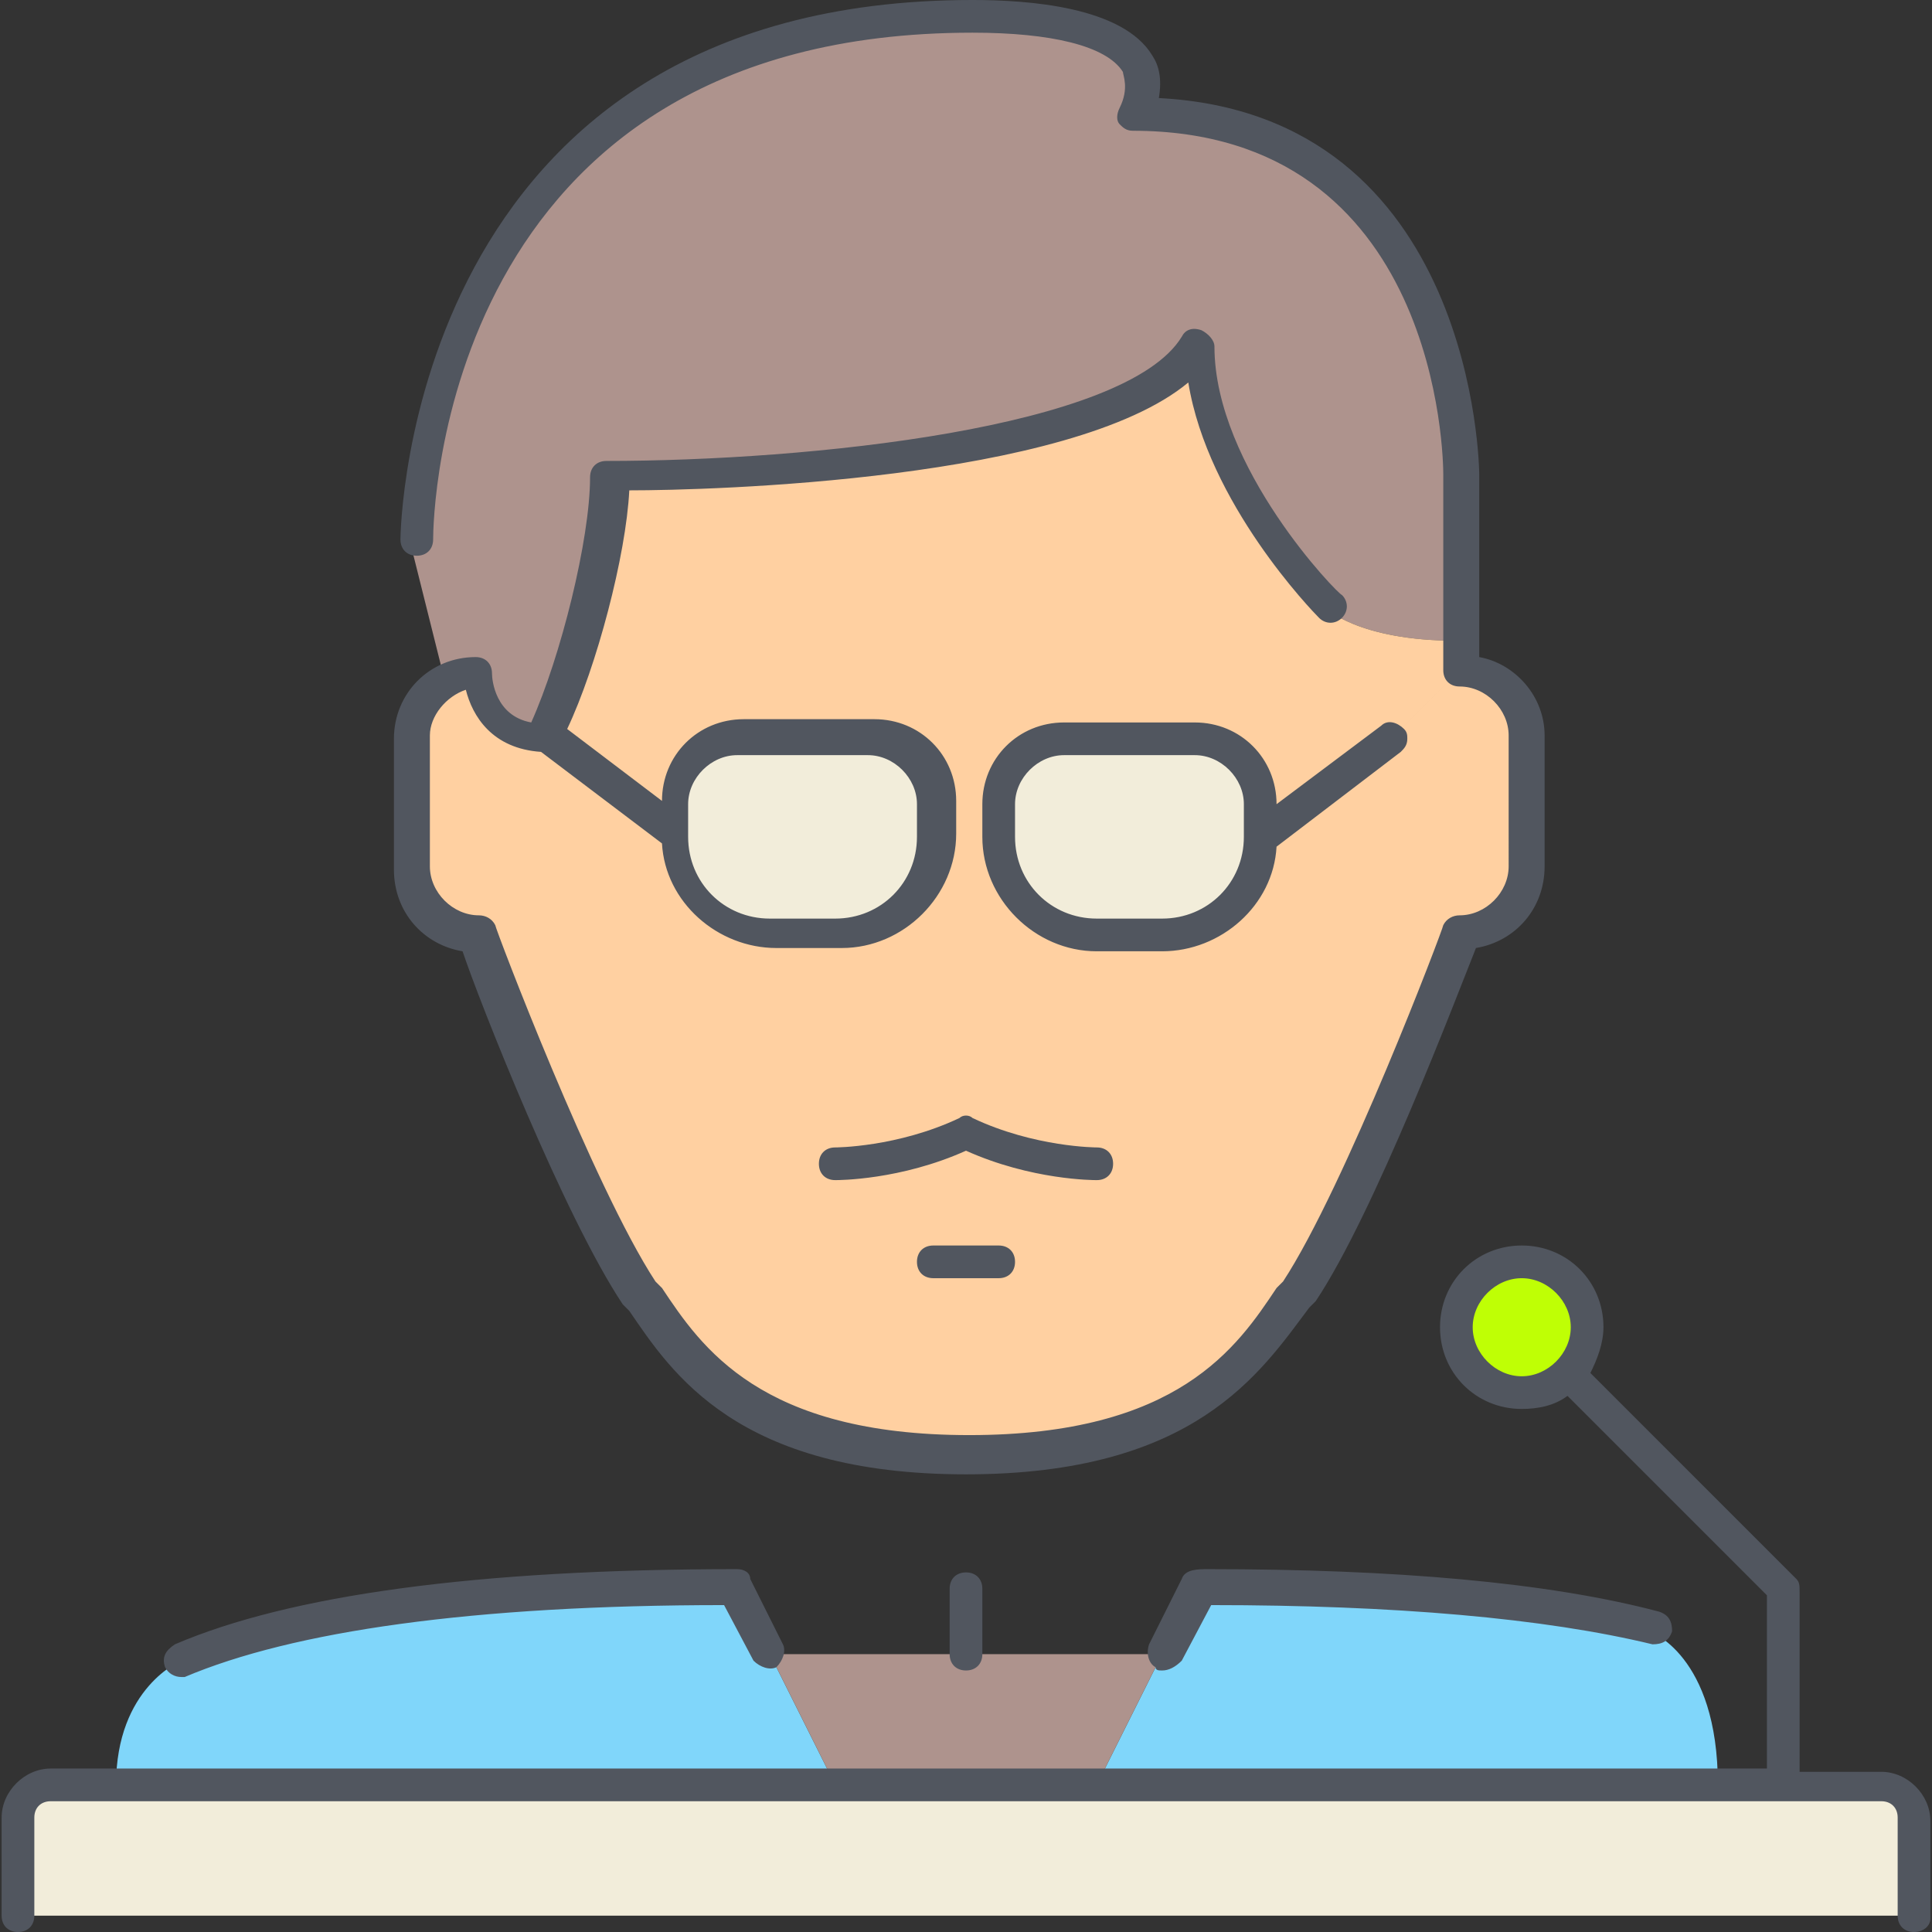
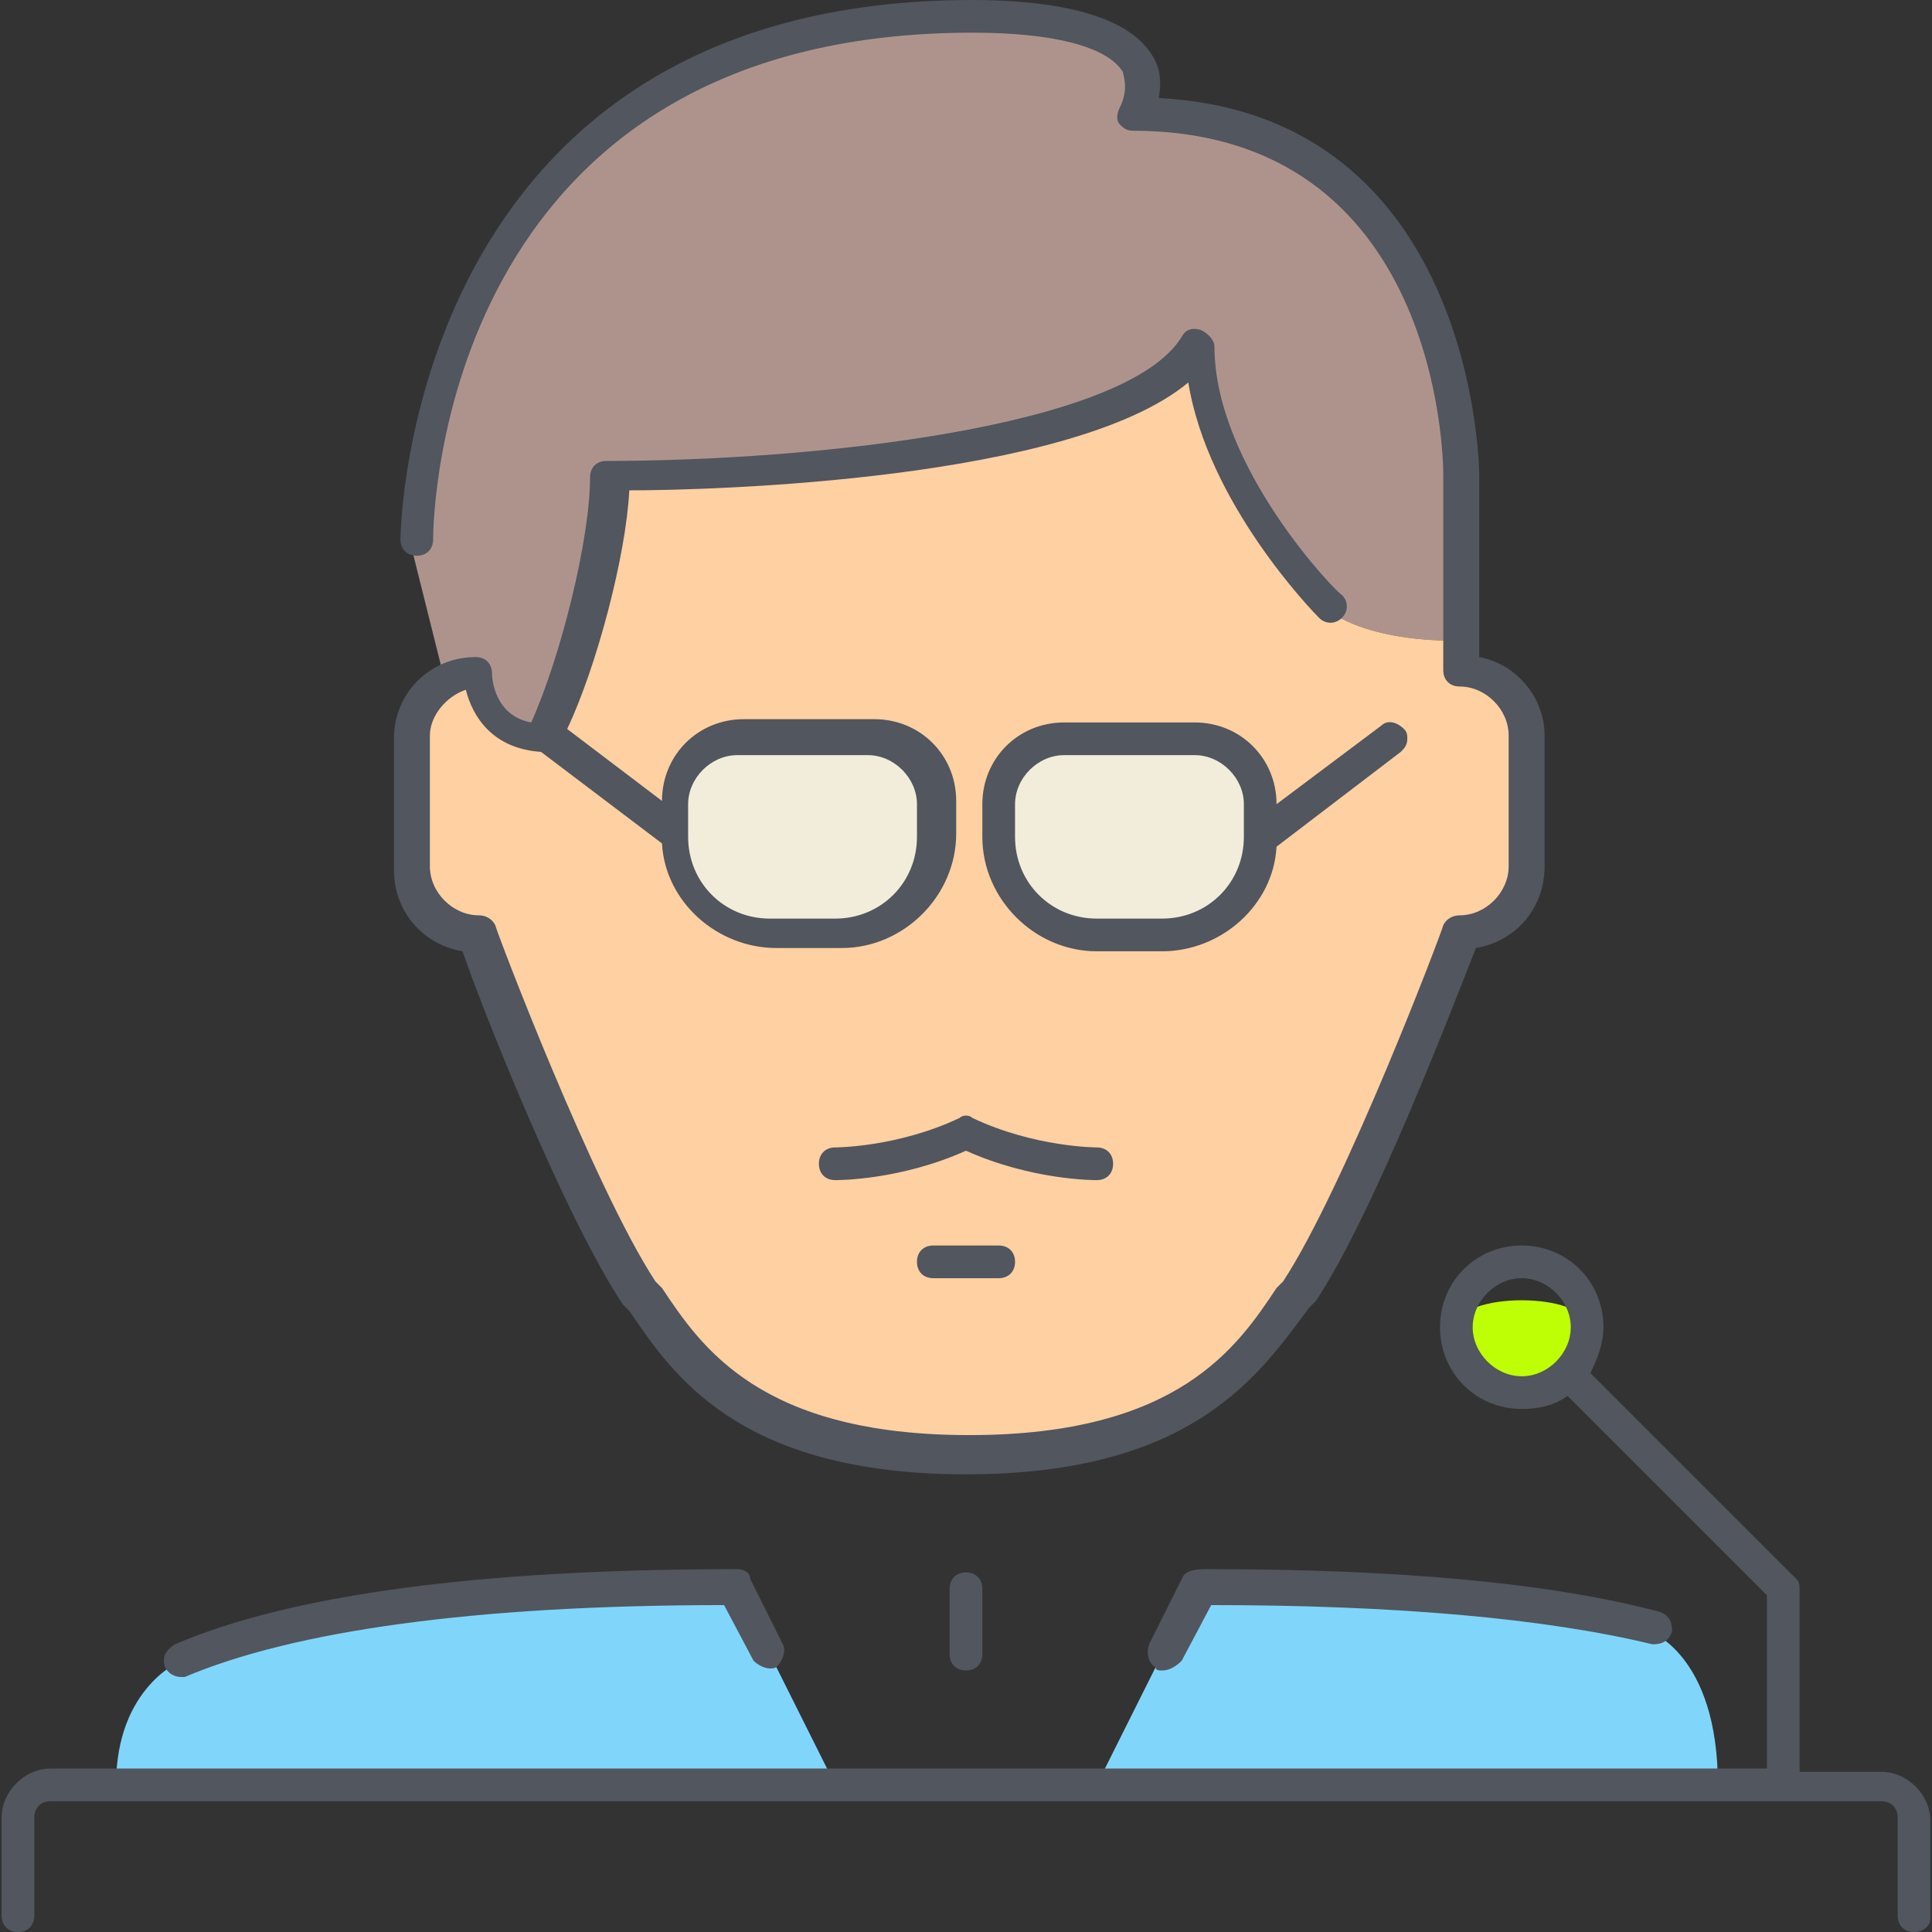
<svg xmlns="http://www.w3.org/2000/svg" height="800px" width="800px" version="1.1" id="Layer_1" viewBox="0 0 504.32 504.32" xml:space="preserve">
  <rect x="0" y="0" width="504.32" height="504.32" fill="#333333" stroke="none" />
  <g transform="translate(1 1)">
    <path style="fill:#F2EDDA;" d="M174.36,208.92c0-9.387,7.68-17.067,17.067-17.067h34.133c9.387,0,17.067,7.68,17.067,17.067v8.533   c0,14.507-11.093,25.6-25.6,25.6H199.96c-14.507,0-25.6-11.093-25.6-25.6V208.92z M310.893,191.854   c9.387,0,17.067,7.68,17.067,17.067v8.533c0,14.507-11.093,25.6-25.6,25.6h-17.067c-14.507,0-25.6-11.093-25.6-25.6v-8.533   c0-9.387,7.68-17.067,17.067-17.067H310.893z" />
    <path style="fill:#AE938D;" d="M114.627,174.787l-8.533-34.133c0,0,0-136.533,145.067-136.533c30.72,0,51.2,8.533,42.667,25.6   c85.333,0,85.333,93.867,85.333,93.867v42.667c-25.6,0-34.133-8.533-34.133-8.533s-34.133-34.133-34.133-68.267   c-17.067,29.013-119.467,34.133-153.6,34.133c0,17.067-8.533,51.2-17.067,68.267c-17.067,0-17.067-17.067-17.067-17.067   c-2.56,0-5.973,0.853-8.533,1.707V174.787z" />
    <path style="fill:#FFD0A1;" d="M242.627,208.92c0-9.387-7.68-17.067-17.067-17.067h-34.133c-9.387,0-17.067,7.68-17.067,17.067   v8.533l-34.133-25.6c8.533-17.067,17.067-51.2,17.067-68.267c34.133,0,136.533-5.12,153.6-34.133   c0,34.133,34.133,68.267,34.133,68.267s8.533,8.533,34.133,8.533v8.533l-17.067,17.067l-34.133,25.6v-8.533   c0-9.387-7.68-17.067-17.067-17.067H276.76c-9.387,0-17.067,7.68-17.067,17.067v8.533h-17.067V208.92z M217.027,243.054   c14.507,0,25.6-11.093,25.6-25.6h17.067c0,14.507,11.093,25.6,25.6,25.6h17.067c14.507,0,25.6-11.093,25.6-25.6l34.133-25.6   l17.067-17.067c9.387,0,17.067,7.68,17.067,17.067v34.133c0,9.387-7.68,17.067-17.067,17.067c0,0-25.6,68.267-42.667,93.867   c-10.24,16.213-25.6,42.667-85.333,42.667s-75.093-26.453-85.333-42.667c-17.067-25.6-42.667-93.867-42.667-93.867   c-9.387,0-17.067-7.68-17.067-17.067v-34.133c0-6.827,3.413-11.947,8.533-15.36c2.56-0.853,5.12-1.707,8.533-1.707   c0,0,0,17.067,17.067,17.067l34.133,25.6c0,14.507,11.093,25.6,25.6,25.6H217.027z" />
-     <path style="fill:#BFFF05;" d="M413.293,345.454c0,9.387-7.68,17.067-17.067,17.067s-17.067-7.68-17.067-17.067   s7.68-17.067,17.067-17.067S413.293,336.067,413.293,345.454" />
-     <path style="fill:#F2EDDA;" d="M464.493,464.92h25.6c5.12,0,8.533,4.267,8.533,8.533v25.6H3.693v-25.6   c0-4.267,4.267-8.533,8.533-8.533h17.067h187.733h68.267h162.133H464.493z" />
+     <path style="fill:#BFFF05;" d="M413.293,345.454c0,9.387-7.68,17.067-17.067,17.067s-17.067-7.68-17.067-17.067   S413.293,336.067,413.293,345.454" />
    <path style="fill:#80D6FA;" d="M310.893,413.72c53.76,0,92.16,4.267,118.613,11.093c0,0,17.92,5.973,17.92,40.107H285.293   l17.067-34.133L310.893,413.72z M199.96,430.787l17.067,34.133H29.293c0-25.6,17.067-32.427,17.067-32.427   c25.6-11.093,69.973-18.773,145.067-18.773L199.96,430.787z" />
-     <polygon style="fill:#AE938D;" points="302.36,430.787 285.293,464.92 217.027,464.92 199.96,430.787 251.16,430.787  " />
  </g>
  <path style="fill:#51565F;" d="M499.627,504.32c-2.56,0-4.267-1.707-4.267-4.267v-25.6c0-2.56-1.707-4.267-4.267-4.267H13.227  c-2.56,0-4.267,1.707-4.267,4.267v25.6c0,2.56-1.707,4.267-4.267,4.267s-4.267-1.707-4.267-4.267v-25.6  c0-6.827,5.973-12.8,12.8-12.8h448v-45.227l-52.053-52.053c-3.413,2.56-7.68,3.413-11.947,3.413  c-11.947,0-21.333-9.387-21.333-21.333c0-11.947,9.387-21.333,21.333-21.333s21.333,9.387,21.333,21.333  c0,4.267-1.707,8.533-3.413,11.947l53.76,53.76c0.853,0.853,0.853,1.707,0.853,3.413v46.933h21.333c6.827,0,12.8,5.973,12.8,12.8  v25.6C503.893,502.614,502.187,504.32,499.627,504.32z M397.227,333.654c-6.827,0-12.8,5.973-12.8,12.8  c0,6.827,5.973,12.8,12.8,12.8s12.8-5.973,12.8-12.8C410.027,339.627,404.053,333.654,397.227,333.654z M47.36,437.76  c-1.707,0-3.413-0.853-4.267-2.56c-0.853-2.56,0-4.267,2.56-5.973c29.867-12.8,78.507-19.627,146.773-19.627  c1.707,0,3.413,0.853,3.413,2.56l8.533,17.067c0.853,1.707,0,4.267-1.707,5.973c-1.707,0.853-4.267,0-5.973-1.707l-7.68-14.507  c-65.707,0-112.64,6.827-140.8,18.773C48.213,437.76,47.36,437.76,47.36,437.76z M303.36,436.054c-0.853,0-1.707,0-1.707-0.853  c-1.707-0.853-2.56-3.413-1.707-5.973l8.533-17.067c0.853-2.56,4.267-2.56,6.827-2.56c48.64,0,88.747,3.413,117.76,11.093  c2.56,0.853,3.413,2.56,3.413,5.12c-0.853,2.56-2.56,3.413-5.12,3.413c-28.16-6.827-67.413-10.24-115.2-10.24l0,0l-7.68,14.507  C306.773,435.2,305.067,436.054,303.36,436.054z M252.16,436.054c-2.56,0-4.267-1.707-4.267-4.267V414.72  c0-2.56,1.707-4.267,4.267-4.267c2.56,0,4.267,1.707,4.267,4.267v17.067C256.427,434.347,254.72,436.054,252.16,436.054z   M252.16,384.854c-59.733,0-76.8-26.453-87.893-42.667l-1.707-1.707c-15.36-23.04-37.547-79.36-41.813-92.16  c-10.24-1.707-17.92-10.24-17.92-21.333v-34.133c0-11.947,9.387-21.333,21.333-21.333c2.56,0,4.267,1.707,4.267,4.267  c0,1.707,0.853,11.093,10.24,12.8c7.68-17.067,15.36-47.787,15.36-64c0-2.56,1.707-4.267,4.267-4.267  c52.907,0,135.68-8.533,150.187-32.427c0.853-1.707,2.56-2.56,5.12-1.707c1.707,0.853,3.413,2.56,3.413,4.267  c0,31.573,32.427,64.853,33.28,64.853c1.707,1.707,1.707,4.267,0,5.973c-1.707,1.707-4.267,1.707-5.973,0  s-29.013-29.867-34.133-61.44C279.467,125.44,185.6,128,164.267,128c-0.853,17.067-8.533,46.08-16.213,62.293l24.747,18.773  c0-11.947,9.387-21.333,21.333-21.333h34.133c11.947,0,21.333,9.387,21.333,21.333v8.533c0,16.213-13.653,29.867-29.867,29.867  h-17.067c-15.36,0-29.013-11.947-29.867-27.307l-31.573-23.893c-12.8-0.853-17.92-9.387-19.627-16.213  c-5.12,1.707-9.387,6.827-9.387,11.947v34.133c0,6.827,5.973,12.8,12.8,12.8c1.707,0,3.413,0.853,4.267,2.56  c0,0.853,25.6,68.267,41.813,93.013l1.707,1.707c10.24,15.36,25.6,38.4,80.213,38.4s69.973-23.04,80.213-38.4l1.707-1.707  c16.213-24.747,41.813-92.16,41.813-93.013c0.853-1.707,2.56-2.56,4.267-2.56c6.827,0,12.8-5.973,12.8-12.8V192  c0-6.827-5.973-12.8-12.8-12.8c-2.56,0-4.267-1.707-4.267-4.267v-51.2c0-3.413-0.853-89.6-81.067-89.6  c-1.707,0-2.56-0.853-3.413-1.707c-0.853-0.853-0.853-2.56,0-4.267c2.56-5.12,0.853-8.533,0.853-9.387  c-4.267-6.827-18.773-10.24-39.253-10.24c-139.093,0-140.8,127.147-140.8,132.267c0,2.56-1.707,4.267-4.267,4.267l0,0  c-2.56,0-4.267-1.707-4.267-4.267c0-1.707,1.707-140.8,149.333-140.8c14.507,0,39.253,1.707,46.933,14.507  c1.707,2.56,2.56,5.973,1.707,11.093c82.773,4.267,83.627,97.28,83.627,98.133v47.787c9.387,1.707,17.067,10.24,17.067,20.48v34.133  c0,11.093-7.68,19.627-17.92,21.333c-5.12,12.8-26.453,69.12-41.813,92.16l-1.707,1.707  C328.96,358.4,311.893,384.854,252.16,384.854z M179.627,218.454c0,11.947,9.387,21.333,21.333,21.333h17.067  c11.947,0,21.333-9.387,21.333-21.333v-8.533c0-6.827-5.973-12.8-12.8-12.8h-34.133c-6.827,0-12.8,5.973-12.8,12.8V218.454  L179.627,218.454L179.627,218.454z M260.693,333.654h-17.067c-2.56,0-4.267-1.707-4.267-4.267s1.707-4.267,4.267-4.267h17.067  c2.56,0,4.267,1.707,4.267,4.267S263.253,333.654,260.693,333.654z M286.293,308.054c-0.853,0-17.067,0-34.133-7.68  c-17.067,7.68-33.28,7.68-34.133,7.68c-2.56,0-4.267-1.707-4.267-4.267c0-2.56,1.707-4.267,4.267-4.267c0,0,16.213,0,32.427-7.68  c0.853-0.853,2.56-0.853,3.413,0c16.213,7.68,32.427,7.68,32.427,7.68c2.56,0,4.267,1.707,4.267,4.267  C290.56,306.347,288.853,308.054,286.293,308.054z M303.36,248.32h-17.067c-16.213,0-29.867-13.653-29.867-29.867v-8.533  c0-11.947,9.387-21.333,21.333-21.333h34.133c11.947,0,21.333,9.387,21.333,21.333l27.307-20.48  c1.707-1.707,4.267-0.853,5.973,0.853c0.853,0.853,0.853,1.707,0.853,2.56c0,1.707-0.853,2.56-1.707,3.413l-32.427,24.747  C332.373,236.374,318.72,248.32,303.36,248.32z M277.76,197.12c-6.827,0-12.8,5.973-12.8,12.8v8.533  c0,11.947,9.387,21.333,21.333,21.333h17.067c11.947,0,21.333-9.387,21.333-21.333l0,0l0,0v-8.533c0-6.827-5.973-12.8-12.8-12.8  H277.76z" />
</svg>